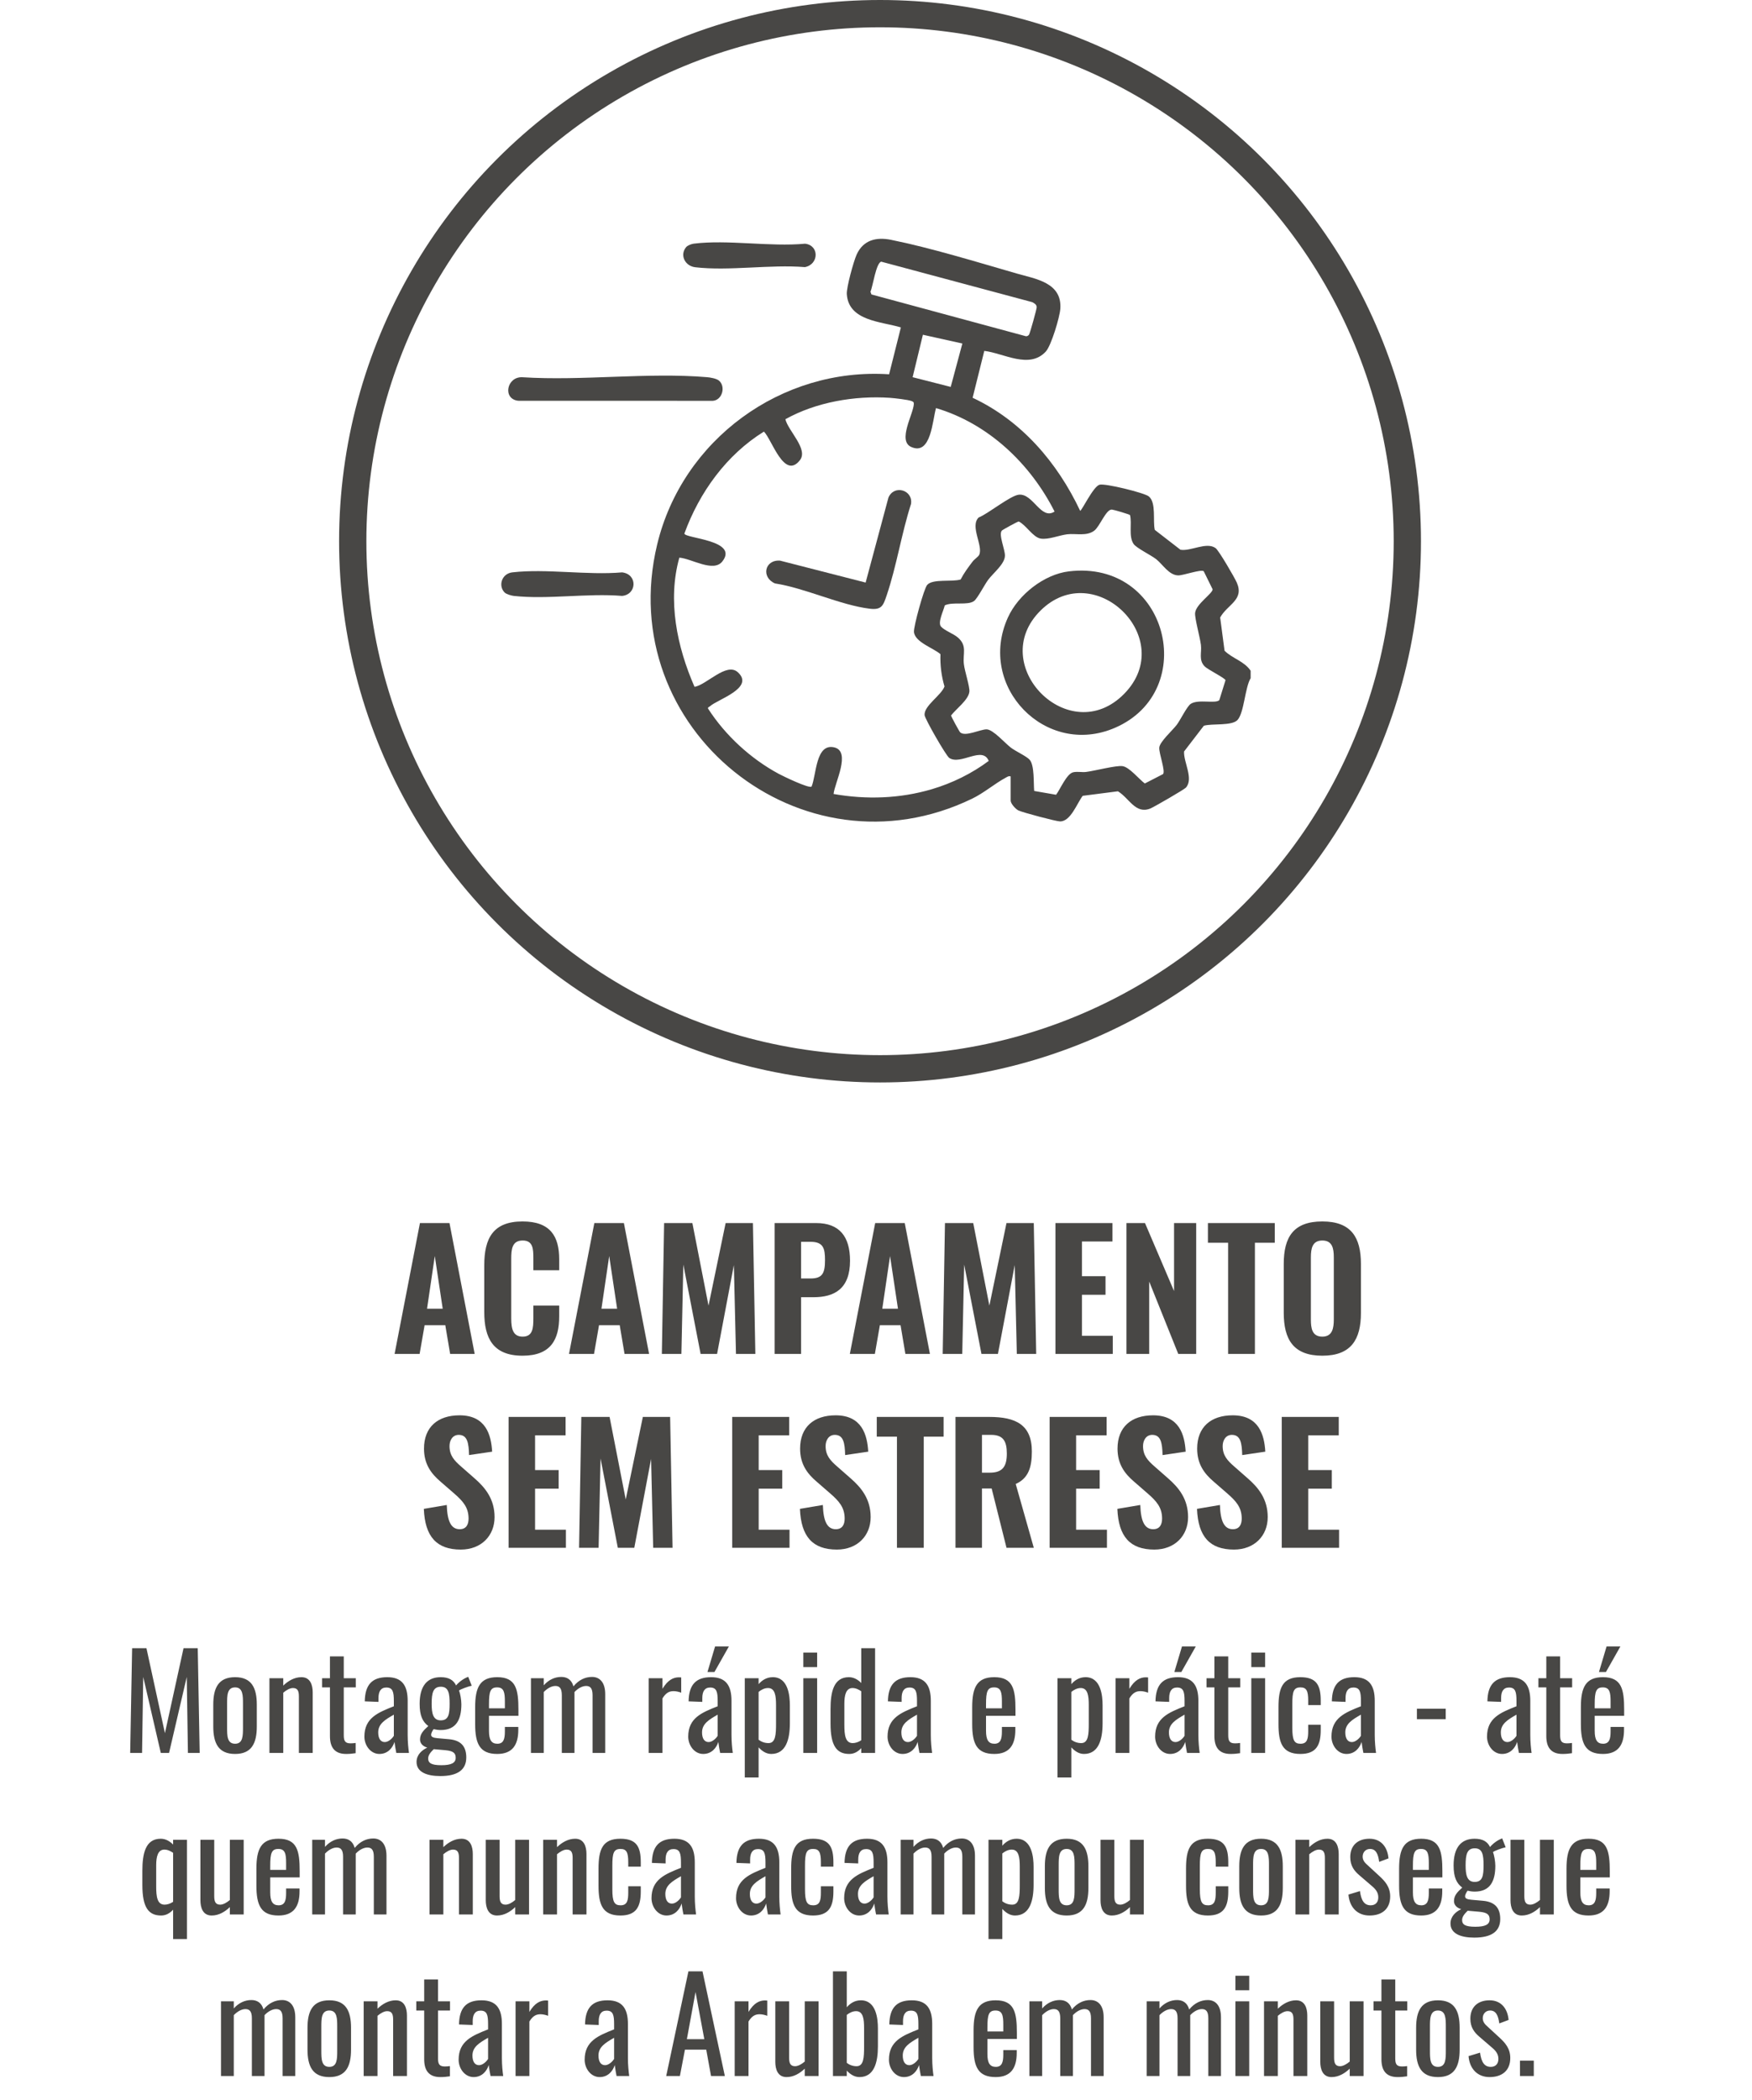
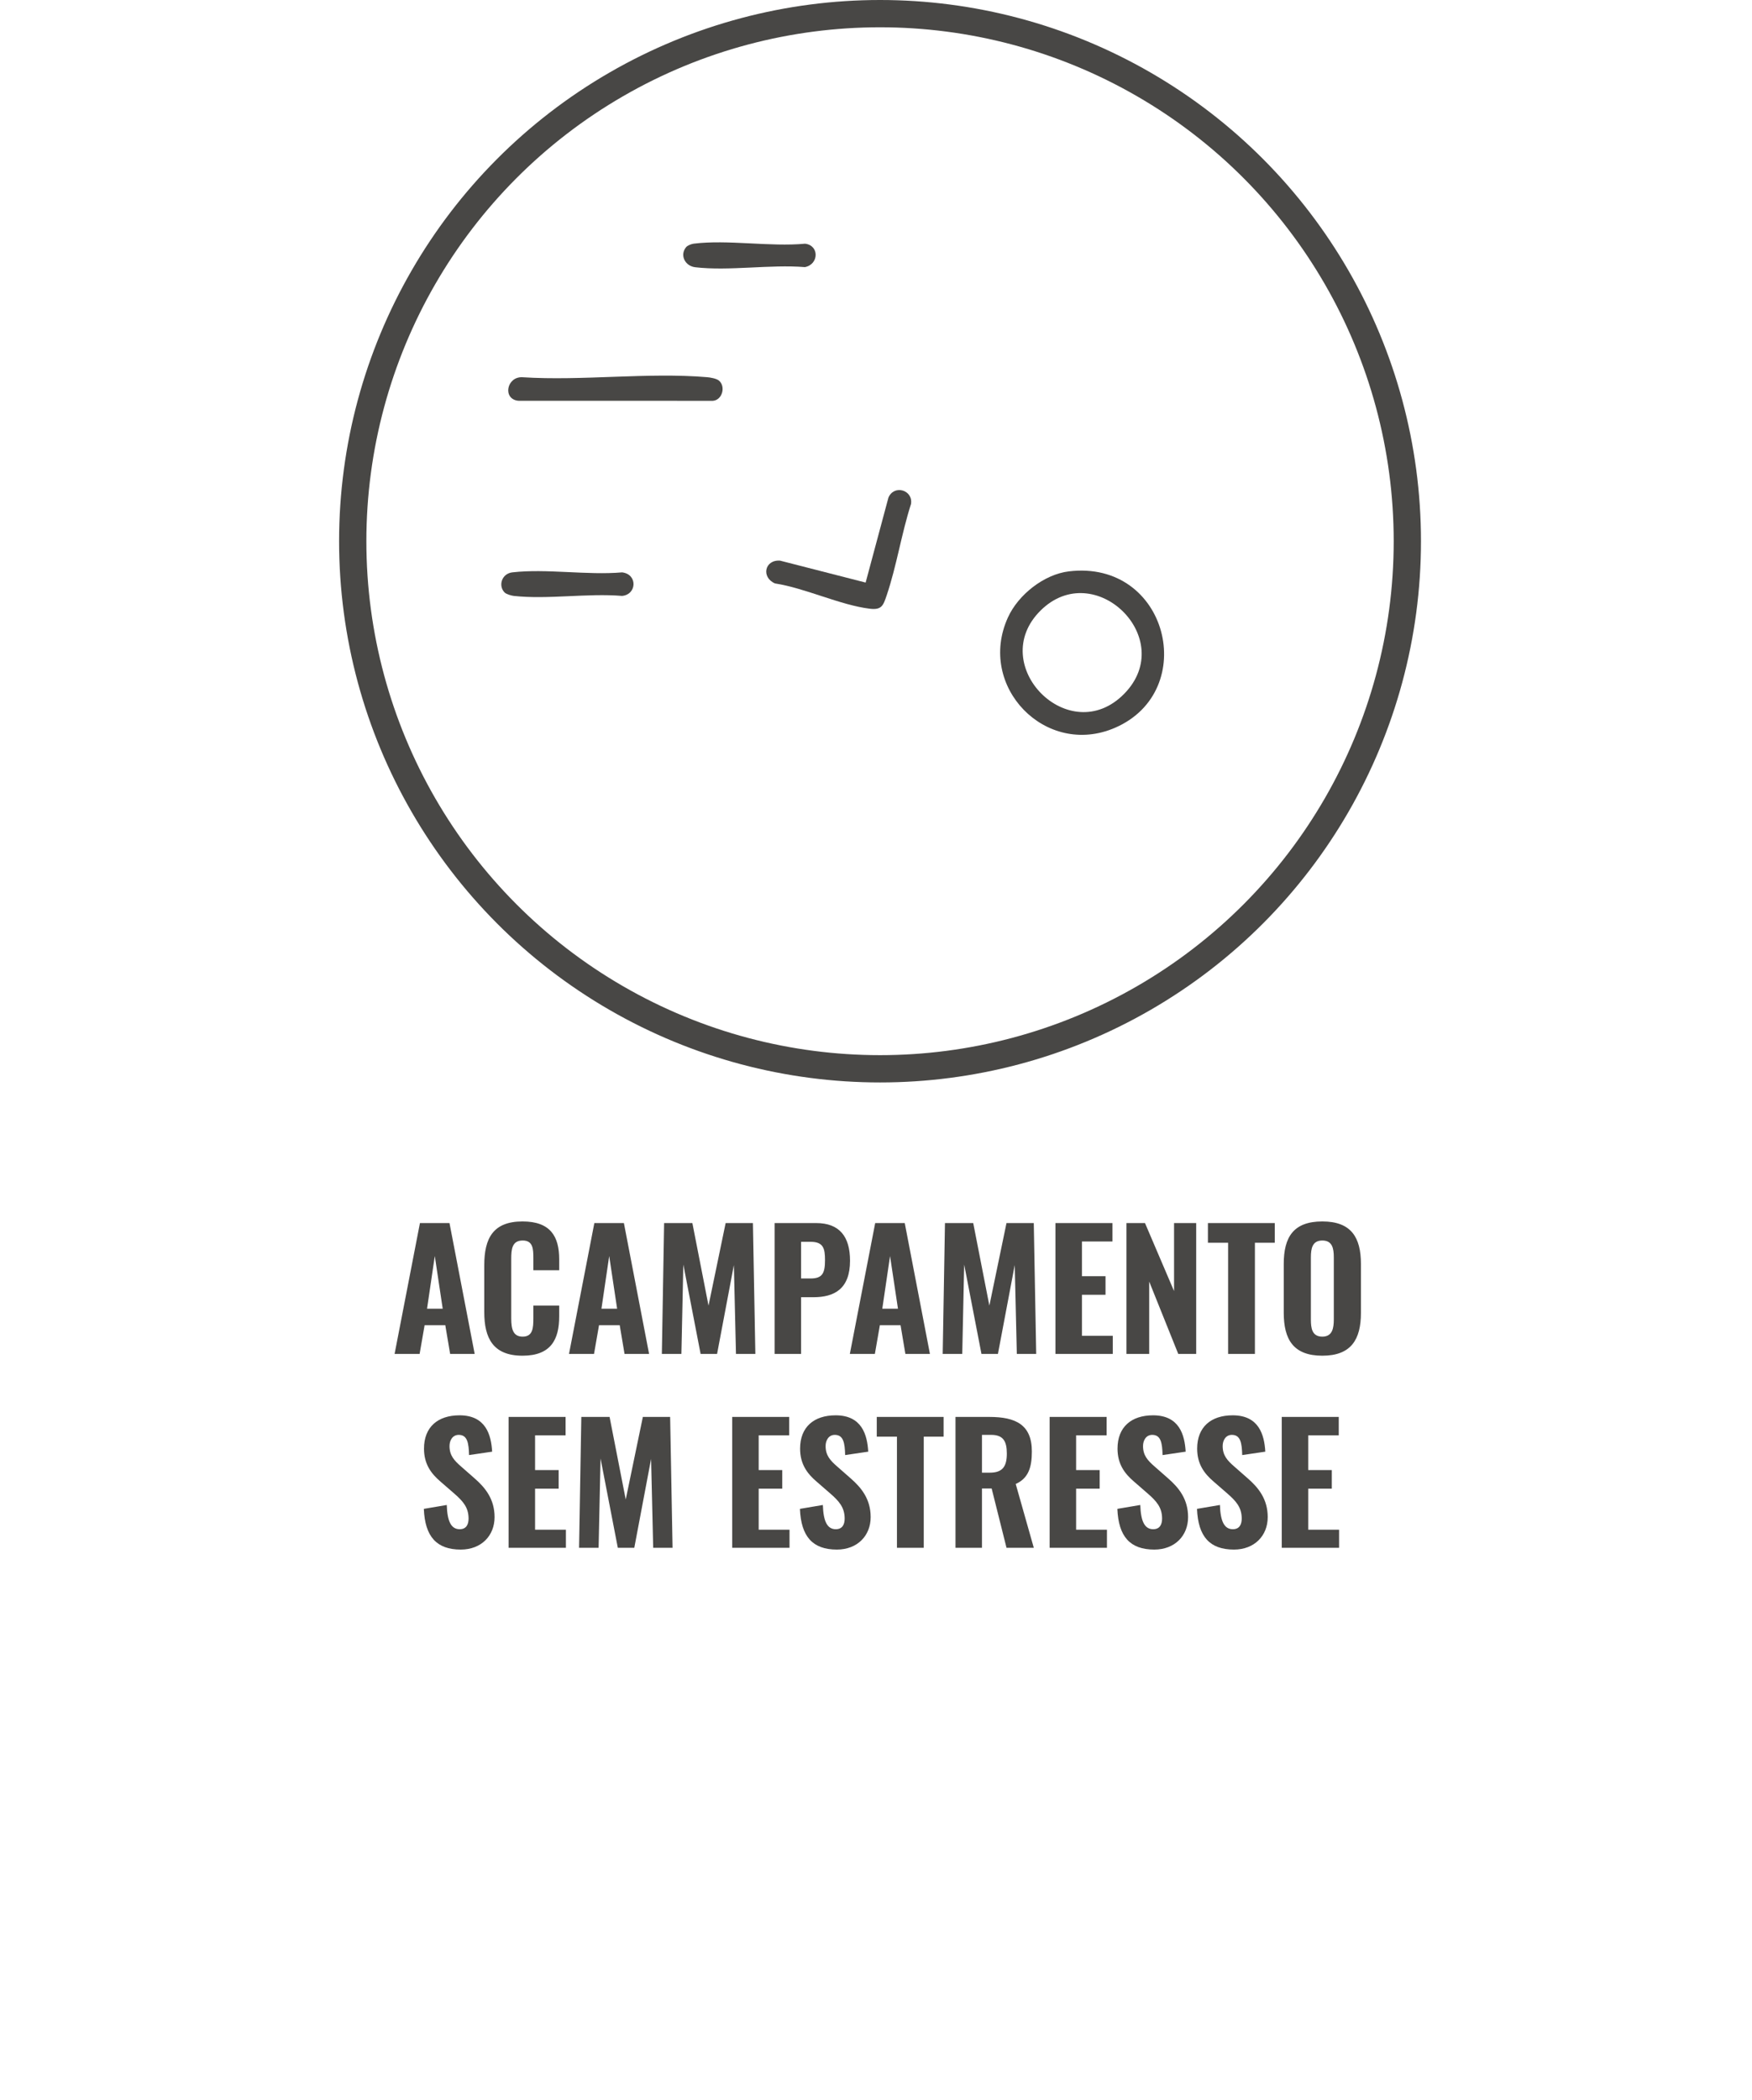
<svg xmlns="http://www.w3.org/2000/svg" width="217" height="260" viewBox="0 0 217 260" fill="none">
  <path d="M48.873 167.607L52.013 151.407H55.673L58.793 167.607H55.753L55.153 164.047H52.593L51.973 167.607H48.873ZM52.893 162.007H54.833L53.853 155.487L52.893 162.007ZM64.72 167.827C61.08 167.827 59.98 165.667 59.98 162.427V156.627C59.98 153.287 61.08 151.207 64.72 151.207C68.2 151.207 69.26 153.087 69.26 155.887V157.247H66.06V155.747C66.06 154.607 66.02 153.567 64.74 153.567C63.42 153.567 63.32 154.647 63.32 155.847V163.207C63.32 164.587 63.58 165.467 64.74 165.467C66 165.467 66.06 164.387 66.06 163.207V161.627H69.26V162.967C69.26 165.787 68.26 167.827 64.72 167.827ZM70.475 167.607L73.615 151.407H77.275L80.395 167.607H77.355L76.755 164.047H74.195L73.575 167.607H70.475ZM74.495 162.007H76.435L75.455 155.487L74.495 162.007ZM81.976 167.607L82.256 151.407H85.756L87.756 161.627L89.876 151.407H93.256L93.556 167.607H91.156L90.896 156.607L88.816 167.607H86.776L84.636 156.547L84.396 167.607H81.976ZM95.943 167.607V151.407H101.083C103.983 151.407 105.283 153.087 105.283 156.067C105.283 159.547 103.363 160.587 100.743 160.587H99.223V167.607H95.943ZM99.223 158.267H100.403C101.863 158.267 102.183 157.607 102.183 156.007C102.183 154.567 102.003 153.727 100.383 153.727H99.223V158.267ZM105.26 167.607L108.4 151.407H112.06L115.18 167.607H112.14L111.54 164.047H108.98L108.36 167.607H105.26ZM109.28 162.007H111.22L110.24 155.487L109.28 162.007ZM116.762 167.607L117.042 151.407H120.542L122.542 161.627L124.662 151.407H128.042L128.342 167.607H125.942L125.682 156.607L123.602 167.607H121.562L119.422 156.547L119.182 167.607H116.762ZM130.728 167.607V151.407H137.788V153.687H134.008V157.987H136.928V160.287H134.008V165.367H137.828V167.607H130.728ZM139.517 167.607V151.407H141.817L145.417 159.827V151.407H148.157V167.607H145.937L142.337 158.647V167.607H139.517ZM152.111 167.607V153.847H149.611V151.407H157.891V153.847H155.431V167.607H152.111ZM163.783 167.827C160.203 167.827 159.003 165.827 159.003 162.507V156.467C159.003 153.147 160.203 151.207 163.783 151.207C167.343 151.207 168.563 153.167 168.563 156.467V162.527C168.563 165.827 167.343 167.827 163.783 167.827ZM163.783 165.467C165.023 165.467 165.203 164.427 165.203 163.327V155.667C165.203 154.547 165.023 153.567 163.783 153.567C162.543 153.567 162.363 154.547 162.363 155.667V163.327C162.363 164.427 162.503 165.467 163.783 165.467ZM57.076 191.827C54.076 191.827 52.636 190.227 52.496 186.787L55.336 186.307C55.396 188.327 55.876 189.307 56.936 189.307C57.776 189.307 58.036 188.687 58.036 187.987C58.036 186.607 57.336 185.827 56.256 184.887L54.576 183.427C53.376 182.407 52.516 181.227 52.516 179.327C52.516 176.667 54.216 175.207 56.916 175.207C60.176 175.207 60.836 177.627 60.956 179.707L58.096 180.127C58.056 178.647 57.896 177.627 56.816 177.627C56.056 177.627 55.676 178.307 55.676 179.007C55.676 180.167 56.236 180.787 57.136 181.567L58.776 183.007C60.136 184.187 61.256 185.607 61.256 187.807C61.256 190.127 59.596 191.827 57.076 191.827ZM62.993 191.607V175.407H70.053V177.687H66.273V181.987H69.193V184.287H66.273V189.367H70.093V191.607H62.993ZM71.722 191.607L72.002 175.407H75.502L77.502 185.627L79.623 175.407H83.002L83.302 191.607H80.903L80.642 180.607L78.562 191.607H76.522L74.382 180.547L74.142 191.607H71.722ZM90.689 191.607V175.407H97.749V177.687H93.969V181.987H96.889V184.287H93.969V189.367H97.789V191.607H90.689ZM103.658 191.827C100.658 191.827 99.218 190.227 99.078 186.787L101.918 186.307C101.978 188.327 102.458 189.307 103.518 189.307C104.358 189.307 104.618 188.687 104.618 187.987C104.618 186.607 103.918 185.827 102.838 184.887L101.158 183.427C99.958 182.407 99.098 181.227 99.098 179.327C99.098 176.667 100.798 175.207 103.498 175.207C106.758 175.207 107.418 177.627 107.538 179.707L104.678 180.127C104.638 178.647 104.478 177.627 103.398 177.627C102.638 177.627 102.258 178.307 102.258 179.007C102.258 180.167 102.818 180.787 103.718 181.567L105.358 183.007C106.718 184.187 107.838 185.607 107.838 187.807C107.838 190.127 106.178 191.827 103.658 191.827ZM111.095 191.607V177.847H108.595V175.407H116.875V177.847H114.415V191.607H111.095ZM118.345 191.607V175.407H122.545C125.805 175.407 127.805 176.367 127.805 179.687C127.805 181.667 127.365 183.007 125.805 183.707L128.045 191.607H124.665L122.825 184.267H121.625V191.607H118.345ZM121.625 182.307H122.605C124.185 182.307 124.705 181.527 124.705 179.947C124.705 178.447 124.285 177.627 122.765 177.627H121.625V182.307ZM130.005 191.607V175.407H137.065V177.687H133.285V181.987H136.205V184.287H133.285V189.367H137.105V191.607H130.005ZM142.974 191.827C139.974 191.827 138.534 190.227 138.394 186.787L141.234 186.307C141.294 188.327 141.774 189.307 142.834 189.307C143.674 189.307 143.934 188.687 143.934 187.987C143.934 186.607 143.234 185.827 142.154 184.887L140.474 183.427C139.274 182.407 138.414 181.227 138.414 179.327C138.414 176.667 140.114 175.207 142.814 175.207C146.074 175.207 146.734 177.627 146.854 179.707L143.994 180.127C143.954 178.647 143.794 177.627 142.714 177.627C141.954 177.627 141.574 178.307 141.574 179.007C141.574 180.167 142.134 180.787 143.034 181.567L144.674 183.007C146.034 184.187 147.154 185.607 147.154 187.807C147.154 190.127 145.494 191.827 142.974 191.827ZM152.838 191.827C149.838 191.827 148.398 190.227 148.258 186.787L151.098 186.307C151.158 188.327 151.638 189.307 152.698 189.307C153.538 189.307 153.798 188.687 153.798 187.987C153.798 186.607 153.098 185.827 152.018 184.887L150.338 183.427C149.138 182.407 148.278 181.227 148.278 179.327C148.278 176.667 149.978 175.207 152.678 175.207C155.938 175.207 156.598 177.627 156.718 179.707L153.858 180.127C153.818 178.647 153.658 177.627 152.577 177.627C151.818 177.627 151.438 178.307 151.438 179.007C151.438 180.167 151.998 180.787 152.898 181.567L154.538 183.007C155.898 184.187 157.018 185.607 157.018 187.807C157.018 190.127 155.358 191.827 152.838 191.827ZM158.755 191.607V175.407H165.815V177.687H162.035V181.987H164.955V184.287H162.035V189.367H165.855V191.607H158.755Z" fill="#484745" />
-   <path d="M16.124 217L16.364 204.04H18.14L20.428 214.552L22.732 204.04H24.492L24.732 217H23.276L23.132 207.592L20.94 217H19.916L17.74 207.592L17.596 217H16.124ZM29.119 217.128C27.055 217.128 26.415 215.8 26.415 213.72V211.032C26.415 208.952 27.055 207.624 29.119 207.624C31.167 207.624 31.807 208.952 31.807 211.032V213.72C31.807 215.8 31.167 217.128 29.119 217.128ZM29.119 215.864C30.095 215.864 30.095 214.872 30.095 213.832V210.936C30.095 209.896 30.095 208.888 29.119 208.888C28.127 208.888 28.127 209.896 28.127 210.936V213.832C28.127 214.872 28.127 215.864 29.119 215.864ZM33.372 217V207.752H35.084V208.664C35.692 208.088 36.444 207.624 37.34 207.624C38.444 207.624 38.732 208.616 38.732 209.512V217H37.02V210.008C37.02 209.352 36.876 208.968 36.284 208.968C35.9 208.968 35.468 209.224 35.084 209.544V217H33.372ZM42.867 217.128C41.411 217.128 40.867 216.264 40.867 214.92V208.888H39.891V207.752H40.867V205.048H42.579V207.752H44.067V208.888H42.579V214.808C42.579 215.528 42.755 215.816 43.427 215.816C43.587 215.816 43.843 215.8 44.051 215.768V217.032C43.619 217.096 43.299 217.128 42.867 217.128ZM46.989 217.128C45.901 217.128 45.133 216.072 45.133 214.984C45.133 212.68 46.797 212.008 48.781 211.224V210.568C48.781 209.448 48.653 208.904 47.853 208.904C47.149 208.904 46.877 209.416 46.877 210.216V210.68L45.181 210.616C45.213 208.568 46.077 207.624 47.965 207.624C49.789 207.624 50.493 208.648 50.493 210.552V214.776C50.493 215.64 50.573 216.408 50.653 217H49.085C49.021 216.664 48.909 216.072 48.861 215.64C48.637 216.36 48.045 217.128 46.989 217.128ZM47.661 215.656C48.157 215.656 48.637 215.128 48.781 214.888V212.264C47.725 212.872 46.845 213.384 46.845 214.456C46.845 215.208 47.133 215.656 47.661 215.656ZM54.537 219.864C52.857 219.864 51.593 219.368 51.593 218.12C51.593 217.24 52.233 216.664 52.921 216.344C52.313 216.168 52.025 215.768 52.025 215.352C52.025 214.664 52.409 214.248 53.049 213.672C52.345 213.144 51.977 212.392 51.977 210.92C51.977 208.76 52.873 207.624 54.585 207.624C55.577 207.624 56.169 207.976 56.489 208.648C56.601 208.488 57.113 207.976 57.737 207.688L57.993 207.576L58.425 208.68C58.009 208.76 57.017 209.128 56.857 209.272C57.001 209.64 57.145 210.44 57.145 210.968C57.145 212.856 56.521 214.168 54.585 214.168C54.313 214.168 53.961 214.12 53.705 214.056C53.577 214.248 53.401 214.52 53.401 214.76C53.401 215 53.625 215.128 54.169 215.176L55.609 215.304C57.065 215.432 57.753 216.168 57.753 217.56C57.753 219.08 56.697 219.864 54.537 219.864ZM54.585 212.968C55.561 212.968 55.689 212.216 55.689 210.92C55.689 209.624 55.561 208.808 54.601 208.808C53.641 208.808 53.465 209.576 53.465 210.92C53.465 212.072 53.625 212.968 54.585 212.968ZM54.665 218.52C55.881 218.52 56.441 218.248 56.441 217.608C56.441 217.048 56.185 216.76 55.177 216.664L53.721 216.536C53.369 216.888 53.033 217.24 53.033 217.688C53.033 218.248 53.417 218.52 54.665 218.52ZM61.588 217.128C59.412 217.128 58.852 215.848 58.852 213.432V211.32C58.852 208.872 59.46 207.624 61.588 207.624C63.908 207.624 64.212 209.128 64.212 211.656V212.408H60.564V214.264C60.564 215.384 60.868 215.864 61.604 215.864C62.372 215.864 62.532 215.272 62.532 214.344V213.784H64.196V214.136C64.196 215.992 63.476 217.128 61.588 217.128ZM60.564 211.48H62.532V210.648C62.532 209.512 62.42 208.888 61.572 208.888C60.74 208.888 60.564 209.384 60.564 210.984V211.48ZM65.762 217V207.752H67.346V208.632C67.97 207.928 68.738 207.592 69.522 207.592C70.194 207.592 70.786 207.896 71.026 208.76C71.682 207.96 72.482 207.592 73.33 207.592C74.226 207.592 74.962 208.2 74.962 209.736V217H73.394V209.848C73.394 208.952 73.074 208.712 72.594 208.712C72.13 208.712 71.586 209 71.154 209.464V209.736V217H69.586V209.848C69.586 208.952 69.266 208.712 68.786 208.712C68.322 208.712 67.794 209 67.346 209.464V217H65.762ZM80.342 217V207.752H82.054V209.064C82.726 207.944 83.414 207.64 84.102 207.64C84.182 207.64 84.246 207.64 84.374 207.656V209.544C84.118 209.448 83.766 209.352 83.43 209.352C82.902 209.352 82.486 209.544 82.054 210.248V217H80.342ZM87.626 206.984L88.57 203.816H90.282L88.49 206.984H87.626ZM87.098 217.128C86.01 217.128 85.242 216.072 85.242 214.984C85.242 212.68 86.906 212.008 88.89 211.224V210.568C88.89 209.448 88.762 208.904 87.962 208.904C87.258 208.904 86.986 209.416 86.986 210.216V210.68L85.29 210.616C85.322 208.568 86.186 207.624 88.074 207.624C89.898 207.624 90.602 208.648 90.602 210.552V214.776C90.602 215.64 90.682 216.408 90.762 217H89.194C89.13 216.664 89.018 216.072 88.97 215.64C88.746 216.36 88.154 217.128 87.098 217.128ZM87.77 215.656C88.266 215.656 88.746 215.128 88.89 214.888V212.264C87.834 212.872 86.954 213.384 86.954 214.456C86.954 215.208 87.242 215.656 87.77 215.656ZM92.247 220.04V207.752H93.959V208.488C94.359 208.024 94.935 207.624 95.719 207.624C97.655 207.624 97.831 209.992 97.831 211.096V213.336C97.831 215.304 97.351 217.128 95.527 217.128C94.871 217.128 94.359 216.744 93.959 216.312V220.04H92.247ZM95.191 215.784C96.071 215.784 96.119 214.696 96.119 213.336V211.096C96.119 209.944 96.007 208.968 95.127 208.968C94.679 208.968 94.263 209.192 93.959 209.448V215.368C94.279 215.608 94.679 215.784 95.191 215.784ZM99.499 206.376V204.584H101.211V206.376H99.499ZM99.499 217V207.752H101.211V217H99.499ZM105.188 217.128C103.62 217.128 102.868 216.104 102.868 213.368V211.576C102.868 209.464 103.252 207.624 105.14 207.624C105.764 207.624 106.276 207.944 106.676 208.344V204.04H108.388V217H106.676V216.408C106.276 216.84 105.796 217.128 105.188 217.128ZM105.62 215.784C105.94 215.784 106.308 215.672 106.676 215.432V209.368C106.372 209.16 106.004 208.968 105.588 208.968C104.788 208.968 104.58 209.848 104.58 210.904V213.512C104.58 214.808 104.708 215.784 105.62 215.784ZM111.786 217.128C110.698 217.128 109.93 216.072 109.93 214.984C109.93 212.68 111.594 212.008 113.578 211.224V210.568C113.578 209.448 113.45 208.904 112.65 208.904C111.946 208.904 111.674 209.416 111.674 210.216V210.68L109.978 210.616C110.01 208.568 110.874 207.624 112.762 207.624C114.586 207.624 115.29 208.648 115.29 210.552V214.776C115.29 215.64 115.37 216.408 115.45 217H113.882C113.818 216.664 113.706 216.072 113.658 215.64C113.434 216.36 112.842 217.128 111.786 217.128ZM112.458 215.656C112.954 215.656 113.434 215.128 113.578 214.888V212.264C112.522 212.872 111.642 213.384 111.642 214.456C111.642 215.208 111.93 215.656 112.458 215.656ZM123.151 217.128C120.975 217.128 120.415 215.848 120.415 213.432V211.32C120.415 208.872 121.023 207.624 123.151 207.624C125.471 207.624 125.775 209.128 125.775 211.656V212.408H122.127V214.264C122.127 215.384 122.431 215.864 123.167 215.864C123.935 215.864 124.095 215.272 124.095 214.344V213.784H125.759V214.136C125.759 215.992 125.039 217.128 123.151 217.128ZM122.127 211.48H124.095V210.648C124.095 209.512 123.983 208.888 123.135 208.888C122.303 208.888 122.127 209.384 122.127 210.984V211.48ZM130.981 220.04V207.752H132.693V208.488C133.093 208.024 133.669 207.624 134.453 207.624C136.389 207.624 136.565 209.992 136.565 211.096V213.336C136.565 215.304 136.085 217.128 134.261 217.128C133.605 217.128 133.093 216.744 132.693 216.312V220.04H130.981ZM133.925 215.784C134.805 215.784 134.853 214.696 134.853 213.336V211.096C134.853 209.944 134.741 208.968 133.861 208.968C133.413 208.968 132.997 209.192 132.693 209.448V215.368C133.013 215.608 133.413 215.784 133.925 215.784ZM138.17 217V207.752H139.882V209.064C140.554 207.944 141.242 207.64 141.93 207.64C142.01 207.64 142.074 207.64 142.202 207.656V209.544C141.946 209.448 141.594 209.352 141.258 209.352C140.73 209.352 140.314 209.544 139.882 210.248V217H138.17ZM145.454 206.984L146.398 203.816H148.11L146.318 206.984H145.454ZM144.926 217.128C143.838 217.128 143.07 216.072 143.07 214.984C143.07 212.68 144.734 212.008 146.718 211.224V210.568C146.718 209.448 146.59 208.904 145.79 208.904C145.086 208.904 144.814 209.416 144.814 210.216V210.68L143.118 210.616C143.15 208.568 144.014 207.624 145.902 207.624C147.726 207.624 148.43 208.648 148.43 210.552V214.776C148.43 215.64 148.51 216.408 148.59 217H147.022C146.958 216.664 146.846 216.072 146.798 215.64C146.574 216.36 145.982 217.128 144.926 217.128ZM145.598 215.656C146.094 215.656 146.574 215.128 146.718 214.888V212.264C145.662 212.872 144.782 213.384 144.782 214.456C144.782 215.208 145.07 215.656 145.598 215.656ZM152.414 217.128C150.958 217.128 150.414 216.264 150.414 214.92V208.888H149.438V207.752H150.414V205.048H152.126V207.752H153.614V208.888H152.126V214.808C152.126 215.528 152.302 215.816 152.974 215.816C153.134 215.816 153.39 215.8 153.598 215.768V217.032C153.166 217.096 152.846 217.128 152.414 217.128ZM154.984 206.376V204.584H156.696V206.376H154.984ZM154.984 217V207.752H156.696V217H154.984ZM161.056 217.128C158.784 217.128 158.352 215.672 158.352 213.448V211.32C158.352 209 158.816 207.624 161.056 207.624C163.072 207.624 163.584 208.632 163.584 210.536V211.08H162.032V210.52C162.032 209.32 161.824 208.888 161.072 208.888C160.224 208.888 160.064 209.4 160.064 210.968V213.88C160.064 215.464 160.32 215.864 161.088 215.864C161.936 215.864 162.032 215.208 162.032 214.264V213.512H163.584V214.152C163.584 216.024 163.04 217.128 161.056 217.128ZM166.77 217.128C165.682 217.128 164.914 216.072 164.914 214.984C164.914 212.68 166.578 212.008 168.562 211.224V210.568C168.562 209.448 168.434 208.904 167.634 208.904C166.93 208.904 166.658 209.416 166.658 210.216V210.68L164.962 210.616C164.994 208.568 165.858 207.624 167.746 207.624C169.57 207.624 170.274 208.648 170.274 210.552V214.776C170.274 215.64 170.354 216.408 170.434 217H168.866C168.802 216.664 168.69 216.072 168.642 215.64C168.418 216.36 167.826 217.128 166.77 217.128ZM167.442 215.656C167.938 215.656 168.418 215.128 168.562 214.888V212.264C167.506 212.872 166.626 213.384 166.626 214.456C166.626 215.208 166.914 215.656 167.442 215.656ZM175.495 212.824V211.528H179.063V212.824H175.495ZM186.036 217.128C184.948 217.128 184.18 216.072 184.18 214.984C184.18 212.68 185.844 212.008 187.828 211.224V210.568C187.828 209.448 187.7 208.904 186.9 208.904C186.196 208.904 185.924 209.416 185.924 210.216V210.68L184.228 210.616C184.26 208.568 185.124 207.624 187.012 207.624C188.836 207.624 189.54 208.648 189.54 210.552V214.776C189.54 215.64 189.62 216.408 189.7 217H188.132C188.068 216.664 187.956 216.072 187.908 215.64C187.684 216.36 187.092 217.128 186.036 217.128ZM186.708 215.656C187.204 215.656 187.684 215.128 187.828 214.888V212.264C186.772 212.872 185.892 213.384 185.892 214.456C185.892 215.208 186.18 215.656 186.708 215.656ZM193.523 217.128C192.067 217.128 191.523 216.264 191.523 214.92V208.888H190.547V207.752H191.523V205.048H193.235V207.752H194.723V208.888H193.235V214.808C193.235 215.528 193.411 215.816 194.083 215.816C194.243 215.816 194.499 215.8 194.707 215.768V217.032C194.275 217.096 193.955 217.128 193.523 217.128ZM198.045 206.984L198.989 203.816H200.701L198.909 206.984H198.045ZM198.541 217.128C196.365 217.128 195.805 215.848 195.805 213.432V211.32C195.805 208.872 196.413 207.624 198.541 207.624C200.861 207.624 201.165 209.128 201.165 211.656V212.408H197.517V214.264C197.517 215.384 197.821 215.864 198.557 215.864C199.325 215.864 199.485 215.272 199.485 214.344V213.784H201.149V214.136C201.149 215.992 200.429 217.128 198.541 217.128ZM197.517 211.48H199.485V210.648C199.485 209.512 199.373 208.888 198.525 208.888C197.693 208.888 197.517 209.384 197.517 210.984V211.48ZM21.442 240.04V236.408C21.042 236.84 20.562 237.128 19.954 237.128C18.386 237.128 17.634 236.104 17.634 233.368V231.576C17.634 229.464 18.018 227.624 19.906 227.624C20.53 227.624 21.042 227.944 21.442 228.344V227.752H23.154V240.04H21.442ZM20.386 235.784C20.706 235.784 21.09 235.672 21.442 235.432V229.368C21.138 229.16 20.77 228.968 20.354 228.968C19.554 228.968 19.346 229.848 19.346 230.904V233.512C19.346 234.808 19.474 235.784 20.386 235.784ZM26.215 237.128C25.111 237.128 24.823 236.136 24.823 235.24V227.752H26.535V234.728C26.535 235.384 26.679 235.784 27.271 235.784C27.655 235.784 28.087 235.528 28.471 235.208V227.752H30.183V237H28.471V236.088C27.863 236.664 27.111 237.128 26.215 237.128ZM34.494 237.128C32.318 237.128 31.758 235.848 31.758 233.432V231.32C31.758 228.872 32.366 227.624 34.494 227.624C36.814 227.624 37.118 229.128 37.118 231.656V232.408H33.47V234.264C33.47 235.384 33.774 235.864 34.51 235.864C35.278 235.864 35.438 235.272 35.438 234.344V233.784H37.102V234.136C37.102 235.992 36.382 237.128 34.494 237.128ZM33.47 231.48H35.438V230.648C35.438 229.512 35.326 228.888 34.478 228.888C33.646 228.888 33.47 229.384 33.47 230.984V231.48ZM38.669 237V227.752H40.253V228.632C40.877 227.928 41.645 227.592 42.429 227.592C43.101 227.592 43.693 227.896 43.933 228.76C44.589 227.96 45.389 227.592 46.237 227.592C47.133 227.592 47.869 228.2 47.869 229.736V237H46.301V229.848C46.301 228.952 45.981 228.712 45.501 228.712C45.037 228.712 44.493 229 44.061 229.464V229.736V237H42.493V229.848C42.493 228.952 42.173 228.712 41.693 228.712C41.229 228.712 40.701 229 40.253 229.464V237H38.669ZM53.2 237V227.752H54.912V228.664C55.52 228.088 56.272 227.624 57.168 227.624C58.272 227.624 58.56 228.616 58.56 229.512V237H56.848V230.008C56.848 229.352 56.704 228.968 56.112 228.968C55.728 228.968 55.296 229.224 54.912 229.544V237H53.2ZM61.559 237.128C60.455 237.128 60.167 236.136 60.167 235.24V227.752H61.879V234.728C61.879 235.384 62.023 235.784 62.615 235.784C62.999 235.784 63.431 235.528 63.815 235.208V227.752H65.527V237H63.815V236.088C63.207 236.664 62.455 237.128 61.559 237.128ZM67.278 237V227.752H68.99V228.664C69.598 228.088 70.35 227.624 71.246 227.624C72.35 227.624 72.638 228.616 72.638 229.512V237H70.926V230.008C70.926 229.352 70.782 228.968 70.19 228.968C69.806 228.968 69.374 229.224 68.99 229.544V237H67.278ZM76.837 237.128C74.565 237.128 74.133 235.672 74.133 233.448V231.32C74.133 229 74.597 227.624 76.837 227.624C78.853 227.624 79.365 228.632 79.365 230.536V231.08H77.813V230.52C77.813 229.32 77.605 228.888 76.853 228.888C76.005 228.888 75.845 229.4 75.845 230.968V233.88C75.845 235.464 76.101 235.864 76.869 235.864C77.717 235.864 77.813 235.208 77.813 234.264V233.512H79.365V234.152C79.365 236.024 78.821 237.128 76.837 237.128ZM82.551 237.128C81.463 237.128 80.695 236.072 80.695 234.984C80.695 232.68 82.359 232.008 84.343 231.224V230.568C84.343 229.448 84.215 228.904 83.415 228.904C82.711 228.904 82.439 229.416 82.439 230.216V230.68L80.743 230.616C80.775 228.568 81.639 227.624 83.527 227.624C85.351 227.624 86.055 228.648 86.055 230.552V234.776C86.055 235.64 86.135 236.408 86.215 237H84.647C84.583 236.664 84.471 236.072 84.423 235.64C84.199 236.36 83.607 237.128 82.551 237.128ZM83.223 235.656C83.719 235.656 84.199 235.128 84.343 234.888V232.264C83.287 232.872 82.407 233.384 82.407 234.456C82.407 235.208 82.695 235.656 83.223 235.656ZM93.02 237.128C91.932 237.128 91.164 236.072 91.164 234.984C91.164 232.68 92.828 232.008 94.812 231.224V230.568C94.812 229.448 94.684 228.904 93.884 228.904C93.18 228.904 92.908 229.416 92.908 230.216V230.68L91.212 230.616C91.244 228.568 92.108 227.624 93.996 227.624C95.82 227.624 96.524 228.648 96.524 230.552V234.776C96.524 235.64 96.604 236.408 96.684 237H95.116C95.052 236.664 94.94 236.072 94.892 235.64C94.668 236.36 94.076 237.128 93.02 237.128ZM93.692 235.656C94.188 235.656 94.668 235.128 94.812 234.888V232.264C93.756 232.872 92.876 233.384 92.876 234.456C92.876 235.208 93.164 235.656 93.692 235.656ZM100.697 237.128C98.425 237.128 97.993 235.672 97.993 233.448V231.32C97.993 229 98.457 227.624 100.697 227.624C102.713 227.624 103.225 228.632 103.225 230.536V231.08H101.673V230.52C101.673 229.32 101.465 228.888 100.713 228.888C99.865 228.888 99.705 229.4 99.705 230.968V233.88C99.705 235.464 99.961 235.864 100.729 235.864C101.577 235.864 101.673 235.208 101.673 234.264V233.512H103.225V234.152C103.225 236.024 102.681 237.128 100.697 237.128ZM106.411 237.128C105.323 237.128 104.555 236.072 104.555 234.984C104.555 232.68 106.219 232.008 108.203 231.224V230.568C108.203 229.448 108.075 228.904 107.275 228.904C106.571 228.904 106.299 229.416 106.299 230.216V230.68L104.603 230.616C104.635 228.568 105.499 227.624 107.387 227.624C109.211 227.624 109.915 228.648 109.915 230.552V234.776C109.915 235.64 109.995 236.408 110.075 237H108.507C108.443 236.664 108.331 236.072 108.283 235.64C108.059 236.36 107.467 237.128 106.411 237.128ZM107.083 235.656C107.579 235.656 108.059 235.128 108.203 234.888V232.264C107.147 232.872 106.267 233.384 106.267 234.456C106.267 235.208 106.555 235.656 107.083 235.656ZM111.559 237V227.752H113.143V228.632C113.767 227.928 114.535 227.592 115.319 227.592C115.991 227.592 116.583 227.896 116.823 228.76C117.479 227.96 118.279 227.592 119.127 227.592C120.023 227.592 120.759 228.2 120.759 229.736V237H119.191V229.848C119.191 228.952 118.871 228.712 118.391 228.712C117.927 228.712 117.383 229 116.951 229.464V229.736V237H115.383V229.848C115.383 228.952 115.063 228.712 114.583 228.712C114.119 228.712 113.591 229 113.143 229.464V237H111.559ZM122.434 240.04V227.752H124.146V228.488C124.546 228.024 125.122 227.624 125.906 227.624C127.842 227.624 128.018 229.992 128.018 231.096V233.336C128.018 235.304 127.538 237.128 125.714 237.128C125.058 237.128 124.546 236.744 124.146 236.312V240.04H122.434ZM125.378 235.784C126.258 235.784 126.306 234.696 126.306 233.336V231.096C126.306 229.944 126.194 228.968 125.314 228.968C124.866 228.968 124.45 229.192 124.146 229.448V235.368C124.466 235.608 124.866 235.784 125.378 235.784ZM132.119 237.128C130.055 237.128 129.415 235.8 129.415 233.72V231.032C129.415 228.952 130.055 227.624 132.119 227.624C134.167 227.624 134.807 228.952 134.807 231.032V233.72C134.807 235.8 134.167 237.128 132.119 237.128ZM132.119 235.864C133.095 235.864 133.095 234.872 133.095 233.832V230.936C133.095 229.896 133.095 228.888 132.119 228.888C131.127 228.888 131.127 229.896 131.127 230.936V233.832C131.127 234.872 131.127 235.864 132.119 235.864ZM137.7 237.128C136.596 237.128 136.308 236.136 136.308 235.24V227.752H138.02V234.728C138.02 235.384 138.164 235.784 138.756 235.784C139.14 235.784 139.572 235.528 139.956 235.208V227.752H141.668V237H139.956V236.088C139.348 236.664 138.596 237.128 137.7 237.128ZM149.603 237.128C147.331 237.128 146.899 235.672 146.899 233.448V231.32C146.899 229 147.363 227.624 149.603 227.624C151.619 227.624 152.131 228.632 152.131 230.536V231.08H150.579V230.52C150.579 229.32 150.371 228.888 149.619 228.888C148.771 228.888 148.611 229.4 148.611 230.968V233.88C148.611 235.464 148.867 235.864 149.635 235.864C150.483 235.864 150.579 235.208 150.579 234.264V233.512H152.131V234.152C152.131 236.024 151.587 237.128 149.603 237.128ZM156.197 237.128C154.133 237.128 153.493 235.8 153.493 233.72V231.032C153.493 228.952 154.133 227.624 156.197 227.624C158.245 227.624 158.885 228.952 158.885 231.032V233.72C158.885 235.8 158.245 237.128 156.197 237.128ZM156.197 235.864C157.173 235.864 157.173 234.872 157.173 233.832V230.936C157.173 229.896 157.173 228.888 156.197 228.888C155.205 228.888 155.205 229.896 155.205 230.936V233.832C155.205 234.872 155.205 235.864 156.197 235.864ZM160.45 237V227.752H162.162V228.664C162.77 228.088 163.522 227.624 164.418 227.624C165.522 227.624 165.81 228.616 165.81 229.512V237H164.098V230.008C164.098 229.352 163.954 228.968 163.362 228.968C162.978 228.968 162.546 229.224 162.162 229.544V237H160.45ZM169.625 237.128C168.105 237.128 167.145 236.088 167.017 234.536L168.441 234.104C168.601 235.288 168.985 235.864 169.769 235.864C170.377 235.864 170.713 235.48 170.713 234.888C170.713 234.36 170.489 233.96 169.961 233.512L168.377 232.152C167.737 231.608 167.241 230.984 167.241 229.896C167.241 228.44 168.185 227.624 169.625 227.624C171.097 227.624 171.865 228.712 171.977 230.056L170.825 230.488C170.697 229.528 170.425 228.888 169.689 228.888C169.129 228.888 168.777 229.32 168.777 229.832C168.777 230.152 168.905 230.456 169.241 230.76L170.873 232.264C171.529 232.872 172.185 233.576 172.185 234.76C172.185 236.344 171.145 237.128 169.625 237.128ZM176.026 237.128C173.85 237.128 173.29 235.848 173.29 233.432V231.32C173.29 228.872 173.898 227.624 176.026 227.624C178.346 227.624 178.65 229.128 178.65 231.656V232.408H175.002V234.264C175.002 235.384 175.306 235.864 176.042 235.864C176.81 235.864 176.97 235.272 176.97 234.344V233.784H178.634V234.136C178.634 235.992 177.914 237.128 176.026 237.128ZM175.002 231.48H176.97V230.648C176.97 229.512 176.858 228.888 176.01 228.888C175.178 228.888 175.002 229.384 175.002 230.984V231.48ZM182.6 239.864C180.92 239.864 179.656 239.368 179.656 238.12C179.656 237.24 180.296 236.664 180.984 236.344C180.376 236.168 180.088 235.768 180.088 235.352C180.088 234.664 180.472 234.248 181.112 233.672C180.408 233.144 180.04 232.392 180.04 230.92C180.04 228.76 180.936 227.624 182.648 227.624C183.64 227.624 184.232 227.976 184.552 228.648C184.664 228.488 185.176 227.976 185.8 227.688L186.056 227.576L186.488 228.68C186.072 228.76 185.08 229.128 184.92 229.272C185.064 229.64 185.208 230.44 185.208 230.968C185.208 232.856 184.584 234.168 182.648 234.168C182.376 234.168 182.024 234.12 181.768 234.056C181.64 234.248 181.464 234.52 181.464 234.76C181.464 235 181.688 235.128 182.232 235.176L183.672 235.304C185.128 235.432 185.816 236.168 185.816 237.56C185.816 239.08 184.76 239.864 182.6 239.864ZM182.648 232.968C183.624 232.968 183.752 232.216 183.752 230.92C183.752 229.624 183.624 228.808 182.664 228.808C181.704 228.808 181.528 229.576 181.528 230.92C181.528 232.072 181.688 232.968 182.648 232.968ZM182.728 238.52C183.944 238.52 184.504 238.248 184.504 237.608C184.504 237.048 184.248 236.76 183.24 236.664L181.784 236.536C181.432 236.888 181.096 237.24 181.096 237.688C181.096 238.248 181.48 238.52 182.728 238.52ZM188.481 237.128C187.377 237.128 187.089 236.136 187.089 235.24V227.752H188.801V234.728C188.801 235.384 188.945 235.784 189.537 235.784C189.921 235.784 190.353 235.528 190.737 235.208V227.752H192.449V237H190.737V236.088C190.129 236.664 189.377 237.128 188.481 237.128ZM196.76 237.128C194.584 237.128 194.024 235.848 194.024 233.432V231.32C194.024 228.872 194.632 227.624 196.76 227.624C199.08 227.624 199.384 229.128 199.384 231.656V232.408H195.736V234.264C195.736 235.384 196.04 235.864 196.776 235.864C197.544 235.864 197.704 235.272 197.704 234.344V233.784H199.368V234.136C199.368 235.992 198.648 237.128 196.76 237.128ZM195.736 231.48H197.704V230.648C197.704 229.512 197.592 228.888 196.744 228.888C195.912 228.888 195.736 229.384 195.736 230.984V231.48ZM27.372 257V247.752H28.956V248.632C29.58 247.928 30.348 247.592 31.132 247.592C31.804 247.592 32.396 247.896 32.636 248.76C33.292 247.96 34.092 247.592 34.94 247.592C35.836 247.592 36.572 248.2 36.572 249.736V257H35.004V249.848C35.004 248.952 34.684 248.712 34.204 248.712C33.74 248.712 33.196 249 32.764 249.464V249.736V257H31.196V249.848C31.196 248.952 30.876 248.712 30.396 248.712C29.932 248.712 29.404 249 28.956 249.464V257H27.372ZM40.791 257.128C38.727 257.128 38.087 255.8 38.087 253.72V251.032C38.087 248.952 38.727 247.624 40.791 247.624C42.839 247.624 43.479 248.952 43.479 251.032V253.72C43.479 255.8 42.839 257.128 40.791 257.128ZM40.791 255.864C41.767 255.864 41.767 254.872 41.767 253.832V250.936C41.767 249.896 41.767 248.888 40.791 248.888C39.799 248.888 39.799 249.896 39.799 250.936V253.832C39.799 254.872 39.799 255.864 40.791 255.864ZM45.044 257V247.752H46.756V248.664C47.364 248.088 48.116 247.624 49.012 247.624C50.116 247.624 50.404 248.616 50.404 249.512V257H48.692V250.008C48.692 249.352 48.548 248.968 47.956 248.968C47.572 248.968 47.14 249.224 46.756 249.544V257H45.044ZM54.539 257.128C53.083 257.128 52.539 256.264 52.539 254.92V248.888H51.563V247.752H52.539V245.048H54.251V247.752H55.739V248.888H54.251V254.808C54.251 255.528 54.427 255.816 55.099 255.816C55.259 255.816 55.515 255.8 55.723 255.768V257.032C55.291 257.096 54.971 257.128 54.539 257.128ZM58.661 257.128C57.573 257.128 56.805 256.072 56.805 254.984C56.805 252.68 58.469 252.008 60.453 251.224V250.568C60.453 249.448 60.325 248.904 59.525 248.904C58.821 248.904 58.549 249.416 58.549 250.216V250.68L56.853 250.616C56.885 248.568 57.749 247.624 59.637 247.624C61.461 247.624 62.165 248.648 62.165 250.552V254.776C62.165 255.64 62.245 256.408 62.325 257H60.757C60.693 256.664 60.581 256.072 60.533 255.64C60.309 256.36 59.717 257.128 58.661 257.128ZM59.333 255.656C59.829 255.656 60.309 255.128 60.453 254.888V252.264C59.397 252.872 58.517 253.384 58.517 254.456C58.517 255.208 58.805 255.656 59.333 255.656ZM63.857 257V247.752H65.569V249.064C66.241 247.944 66.929 247.64 67.617 247.64C67.697 247.64 67.761 247.64 67.889 247.656V249.544C67.633 249.448 67.281 249.352 66.945 249.352C66.417 249.352 66.001 249.544 65.569 250.248V257H63.857ZM74.27 257.128C73.182 257.128 72.414 256.072 72.414 254.984C72.414 252.68 74.078 252.008 76.062 251.224V250.568C76.062 249.448 75.934 248.904 75.134 248.904C74.43 248.904 74.158 249.416 74.158 250.216V250.68L72.462 250.616C72.494 248.568 73.358 247.624 75.246 247.624C77.07 247.624 77.774 248.648 77.774 250.552V254.776C77.774 255.64 77.854 256.408 77.934 257H76.366C76.302 256.664 76.19 256.072 76.142 255.64C75.918 256.36 75.326 257.128 74.27 257.128ZM74.942 255.656C75.438 255.656 75.918 255.128 76.062 254.888V252.264C75.006 252.872 74.126 253.384 74.126 254.456C74.126 255.208 74.414 255.656 74.942 255.656ZM82.515 257L85.267 244.04H87.011L89.779 257H88.067L87.475 253.736H84.835L84.211 257H82.515ZM85.075 252.44H87.235L86.147 246.6L85.075 252.44ZM90.998 257V247.752H92.71V249.064C93.382 247.944 94.07 247.64 94.758 247.64C94.838 247.64 94.902 247.64 95.03 247.656V249.544C94.774 249.448 94.422 249.352 94.086 249.352C93.558 249.352 93.142 249.544 92.71 250.248V257H90.998ZM97.419 257.128C96.315 257.128 96.027 256.136 96.027 255.24V247.752H97.739V254.728C97.739 255.384 97.883 255.784 98.475 255.784C98.859 255.784 99.291 255.528 99.675 255.208V247.752H101.387V257H99.675V256.088C99.067 256.664 98.315 257.128 97.419 257.128ZM106.449 257.128C105.793 257.128 105.265 256.744 104.881 256.328V257H103.169V244.04H104.881V248.488C105.281 248.024 105.841 247.624 106.625 247.624C108.561 247.624 108.737 249.992 108.737 251.096V253.336C108.737 255.304 108.273 257.128 106.449 257.128ZM106.097 255.784C106.977 255.784 107.025 254.696 107.025 253.336V251.096C107.025 249.944 106.913 248.968 106.033 248.968C105.585 248.968 105.185 249.192 104.881 249.432V255.368C105.185 255.608 105.601 255.784 106.097 255.784ZM111.958 257.128C110.87 257.128 110.102 256.072 110.102 254.984C110.102 252.68 111.766 252.008 113.75 251.224V250.568C113.75 249.448 113.622 248.904 112.822 248.904C112.118 248.904 111.846 249.416 111.846 250.216V250.68L110.15 250.616C110.182 248.568 111.046 247.624 112.934 247.624C114.758 247.624 115.462 248.648 115.462 250.552V254.776C115.462 255.64 115.542 256.408 115.622 257H114.054C113.99 256.664 113.878 256.072 113.83 255.64C113.606 256.36 113.014 257.128 111.958 257.128ZM112.63 255.656C113.126 255.656 113.606 255.128 113.75 254.888V252.264C112.694 252.872 111.814 253.384 111.814 254.456C111.814 255.208 112.102 255.656 112.63 255.656ZM123.322 257.128C121.146 257.128 120.586 255.848 120.586 253.432V251.32C120.586 248.872 121.194 247.624 123.322 247.624C125.642 247.624 125.946 249.128 125.946 251.656V252.408H122.298V254.264C122.298 255.384 122.602 255.864 123.338 255.864C124.106 255.864 124.266 255.272 124.266 254.344V253.784H125.93V254.136C125.93 255.992 125.21 257.128 123.322 257.128ZM122.298 251.48H124.266V250.648C124.266 249.512 124.154 248.888 123.306 248.888C122.474 248.888 122.298 249.384 122.298 250.984V251.48ZM127.497 257V247.752H129.081V248.632C129.705 247.928 130.473 247.592 131.257 247.592C131.929 247.592 132.521 247.896 132.761 248.76C133.417 247.96 134.217 247.592 135.065 247.592C135.961 247.592 136.697 248.2 136.697 249.736V257H135.129V249.848C135.129 248.952 134.809 248.712 134.329 248.712C133.865 248.712 133.321 249 132.889 249.464V249.736V257H131.321V249.848C131.321 248.952 131.001 248.712 130.521 248.712C130.057 248.712 129.529 249 129.081 249.464V257H127.497ZM142.028 257V247.752H143.612V248.632C144.236 247.928 145.004 247.592 145.788 247.592C146.46 247.592 147.052 247.896 147.292 248.76C147.948 247.96 148.748 247.592 149.596 247.592C150.492 247.592 151.228 248.2 151.228 249.736V257H149.66V249.848C149.66 248.952 149.34 248.712 148.86 248.712C148.396 248.712 147.852 249 147.42 249.464V249.736V257H145.852V249.848C145.852 248.952 145.532 248.712 145.052 248.712C144.588 248.712 144.06 249 143.612 249.464V257H142.028ZM153.015 246.376V244.584H154.727V246.376H153.015ZM153.015 257V247.752H154.727V257H153.015ZM156.559 257V247.752H158.271V248.664C158.879 248.088 159.631 247.624 160.527 247.624C161.631 247.624 161.919 248.616 161.919 249.512V257H160.207V250.008C160.207 249.352 160.063 248.968 159.471 248.968C159.087 248.968 158.655 249.224 158.271 249.544V257H156.559ZM164.919 257.128C163.815 257.128 163.527 256.136 163.527 255.24V247.752H165.239V254.728C165.239 255.384 165.383 255.784 165.975 255.784C166.359 255.784 166.791 255.528 167.175 255.208V247.752H168.887V257H167.175V256.088C166.567 256.664 165.815 257.128 164.919 257.128ZM173.101 257.128C171.645 257.128 171.101 256.264 171.101 254.92V248.888H170.125V247.752H171.101V245.048H172.813V247.752H174.301V248.888H172.813V254.808C172.813 255.528 172.989 255.816 173.661 255.816C173.821 255.816 174.077 255.8 174.285 255.768V257.032C173.853 257.096 173.533 257.128 173.101 257.128ZM178.103 257.128C176.039 257.128 175.399 255.8 175.399 253.72V251.032C175.399 248.952 176.039 247.624 178.103 247.624C180.151 247.624 180.791 248.952 180.791 251.032V253.72C180.791 255.8 180.151 257.128 178.103 257.128ZM178.103 255.864C179.079 255.864 179.079 254.872 179.079 253.832V250.936C179.079 249.896 179.079 248.888 178.103 248.888C177.111 248.888 177.111 249.896 177.111 250.936V253.832C177.111 254.872 177.111 255.864 178.103 255.864ZM184.5 257.128C182.98 257.128 182.02 256.088 181.892 254.536L183.316 254.104C183.476 255.288 183.86 255.864 184.644 255.864C185.252 255.864 185.588 255.48 185.588 254.888C185.588 254.36 185.364 253.96 184.836 253.512L183.252 252.152C182.612 251.608 182.116 250.984 182.116 249.896C182.116 248.44 183.06 247.624 184.5 247.624C185.972 247.624 186.74 248.712 186.852 250.056L185.7 250.488C185.572 249.528 185.3 248.888 184.564 248.888C184.004 248.888 183.652 249.32 183.652 249.832C183.652 250.152 183.78 250.456 184.116 250.76L185.748 252.264C186.404 252.872 187.06 253.576 187.06 254.76C187.06 256.344 186.02 257.128 184.5 257.128ZM188.261 257V255.096H189.973V257H188.261Z" fill="#484745" />
  <circle cx="109" cy="67" r="65.311" stroke="#484745" stroke-width="3.378" />
-   <path d="M154.91 83.939C154.196 85.112 154.099 88.219 153.283 89.122C152.59 89.89 150.13 89.541 149.105 89.842L146.657 93.029C146.577 94.341 147.88 96.41 146.877 97.509C146.664 97.744 142.927 99.909 142.474 100.089C140.633 100.827 139.873 98.805 138.463 97.957L134.104 98.517C133.397 99.432 132.612 101.716 131.283 101.685C130.769 101.672 126.647 100.575 126.139 100.328C125.78 100.154 125.179 99.478 125.179 99.11V96.112C124.884 96.044 124.761 96.17 124.54 96.289C123.201 97.005 121.886 98.156 120.408 98.87C99.323 109.074 75.914 90.239 81.394 67.41C84.514 54.417 96.8 45.458 110.123 46.335L111.581 40.532C109.166 39.798 105.112 39.757 104.884 36.417C104.828 35.596 105.729 32.339 106.107 31.506C106.928 29.697 108.556 29.326 110.348 29.687C115.24 30.67 121.077 32.46 125.94 33.862C128.265 34.533 131.566 34.974 131.329 38.236C131.254 39.268 130.207 42.794 129.524 43.528C127.478 45.73 124.329 43.724 121.912 43.438L120.467 49.241C126.524 52.075 130.961 57.25 133.787 63.235C133.988 63.235 135.397 60.239 136.18 60.007C136.863 59.803 141.733 61.009 142.28 61.445C143.242 62.213 142.765 64.497 143.031 65.596L146.209 68.054C147.468 68.282 149.447 67.032 150.566 67.856C150.972 68.156 152.922 71.508 153.191 72.128C154.128 74.281 152.033 74.811 151.127 76.441L151.67 80.554C152.651 81.53 154.121 81.854 154.903 83.036V83.944L154.91 83.939ZM109.156 32.392C108.51 32.516 108.105 35.475 107.815 36.117L107.936 36.451L127.081 41.627C127.241 41.622 127.347 41.562 127.449 41.438C127.563 41.302 128.403 38.268 128.403 38.038C128.403 37.699 128.115 37.544 127.846 37.403L109.156 32.395V32.392ZM119.197 42.525L114.308 41.44L113.036 46.694L117.754 47.897L119.197 42.523V42.525ZM115.935 50.518C115.49 51.995 115.335 56.449 112.855 55.328C111.145 54.555 113.128 51.271 113.184 50.024C113.196 49.769 113.119 49.735 112.905 49.648C112.499 49.481 110.76 49.285 110.222 49.249C105.863 48.956 101.07 49.779 97.277 51.898C97.616 53.342 100.149 55.601 99.076 56.969C97.134 59.447 95.613 54.424 94.62 53.429C89.99 56.291 86.621 60.949 84.766 66.052C84.824 66.662 91.554 66.851 89.469 69.503C88.362 70.91 85.635 69.139 84.141 69.033C82.656 74.329 83.85 80.077 86.025 85.029C87.524 84.773 89.978 81.956 91.375 83.21C93.543 85.155 88.849 86.587 87.953 87.42C87.846 87.519 87.582 87.575 87.728 87.764C89.856 91.055 92.969 93.91 96.417 95.778C96.977 96.08 100.208 97.642 100.52 97.374C101.123 95.933 101.021 92.019 103.295 92.513C105.48 92.985 103.368 96.938 103.245 98.289C107.304 99.006 111.462 98.868 115.431 97.693C117.936 96.952 120.37 95.758 122.462 94.196C121.69 92.297 118.996 94.77 117.577 93.83C117.18 93.569 114.562 89.008 114.518 88.529C114.419 87.374 116.589 86.078 116.984 84.981C116.599 83.688 116.434 82.329 116.483 80.982C115.62 80.217 113.303 79.5 113.201 78.222C113.148 77.567 114.434 72.859 114.843 72.404C115.548 71.619 117.916 72.07 118.982 71.736C119.394 70.941 119.931 70.215 120.474 69.507C120.684 69.234 121.174 68.917 121.283 68.682C121.796 67.57 120.113 65.17 121.208 64.066C122.38 63.608 125.141 61.343 126.197 61.239C127.969 61.065 128.926 64.436 130.617 63.327C127.609 57.386 122.397 52.438 115.938 50.52L115.935 50.518ZM149.083 70.706C148.703 70.462 146.562 71.242 145.93 71.23C144.785 71.208 144.012 69.864 143.213 69.231C142.561 68.716 140.74 67.844 140.399 67.328C139.766 66.376 140.224 64.833 139.965 63.768C139.897 63.671 137.972 63.104 137.727 63.082C136.989 63.019 136.23 65.172 135.526 65.698C134.557 66.417 133.247 66.008 132.164 66.144C131.149 66.272 129.873 66.824 128.909 66.676C127.945 66.529 127.085 64.986 126.18 64.557C126.061 64.547 124.191 65.574 124.09 65.683C123.654 66.151 124.472 67.989 124.47 68.774C124.467 69.817 123.039 70.91 122.387 71.784C121.954 72.365 121.06 74.095 120.646 74.4C119.849 74.986 118.02 74.458 117.018 74.942C116.858 75.632 116.102 77.09 116.565 77.585C117.027 78.079 118.12 78.456 118.662 78.938C119.82 79.965 119.234 80.903 119.384 82.21C119.483 83.092 120.127 85.005 120.067 85.623C119.968 86.633 118.381 87.795 117.8 88.568C117.79 88.686 118.824 90.568 118.926 90.66C119.566 91.239 121.397 90.285 122.196 90.29C122.995 90.294 124.463 91.985 125.199 92.549C125.79 93.005 127.178 93.629 127.543 94.065C128.141 94.777 128.001 96.94 128.093 97.916L130.806 98.386C131.317 97.71 132.113 95.782 132.927 95.601C133.45 95.485 133.998 95.625 134.518 95.562C135.596 95.431 138.231 94.727 139.037 94.843C139.888 94.964 141.082 96.468 141.796 96.989L144.043 95.833C144.395 95.521 143.542 93.281 143.583 92.561C143.624 91.842 145.218 90.425 145.744 89.737C146.204 89.134 147.013 87.437 147.49 87.129C148.432 86.521 150.551 87.151 151.021 86.671L151.789 84.206C151.75 83.949 149.582 82.886 149.202 82.489C148.444 81.697 148.858 80.818 148.747 79.856C148.635 78.895 147.957 76.529 148.025 75.872C148.136 74.782 150.185 73.482 150.195 72.956L149.086 70.706H149.083Z" fill="#484745" />
  <path d="M89.052 47.12C89.907 47.844 89.471 49.522 88.299 49.619L64.175 49.612C62.208 49.382 62.763 46.584 64.722 46.701C72.114 47.17 80.271 46.078 87.573 46.693C87.987 46.727 88.747 46.858 89.055 47.12H89.052Z" fill="#484745" />
  <path d="M84.988 30.588C85.163 30.382 85.642 30.201 85.923 30.164C90.12 29.639 95.395 30.576 99.711 30.169C101.501 30.377 101.433 32.729 99.696 33.068C95.415 32.714 90.285 33.574 86.107 33.083C84.843 32.935 84.158 31.574 84.988 30.588Z" fill="#484745" />
  <path d="M62.506 73.353C61.668 72.511 62.153 71.007 63.448 70.856C67.65 70.37 72.753 71.232 77.052 70.856C78.989 71.084 78.89 73.593 77.052 73.77C72.794 73.412 67.795 74.235 63.627 73.77C63.327 73.736 62.705 73.552 62.504 73.351L62.506 73.353Z" fill="#484745" />
  <path d="M107.216 72.118L110.04 61.598C110.738 59.956 113.114 60.653 112.837 62.39C111.658 66.049 111.045 70.106 109.815 73.724C109.394 74.962 109.202 75.535 107.73 75.356C104.09 74.915 99.721 72.799 95.991 72.225C94.25 71.472 94.703 69.265 96.618 69.403L107.216 72.118Z" fill="#484745" />
  <path d="M132.392 70.731C144.661 69.26 148.643 85.514 138.117 90.089C129.519 93.826 120.948 84.978 124.845 76.427C126.122 73.622 129.304 71.101 132.394 70.731H132.392ZM139.255 85.874C145.92 79.062 135.579 68.96 128.887 75.577C122.084 82.305 132.46 92.82 139.255 85.874Z" fill="#484745" />
</svg>